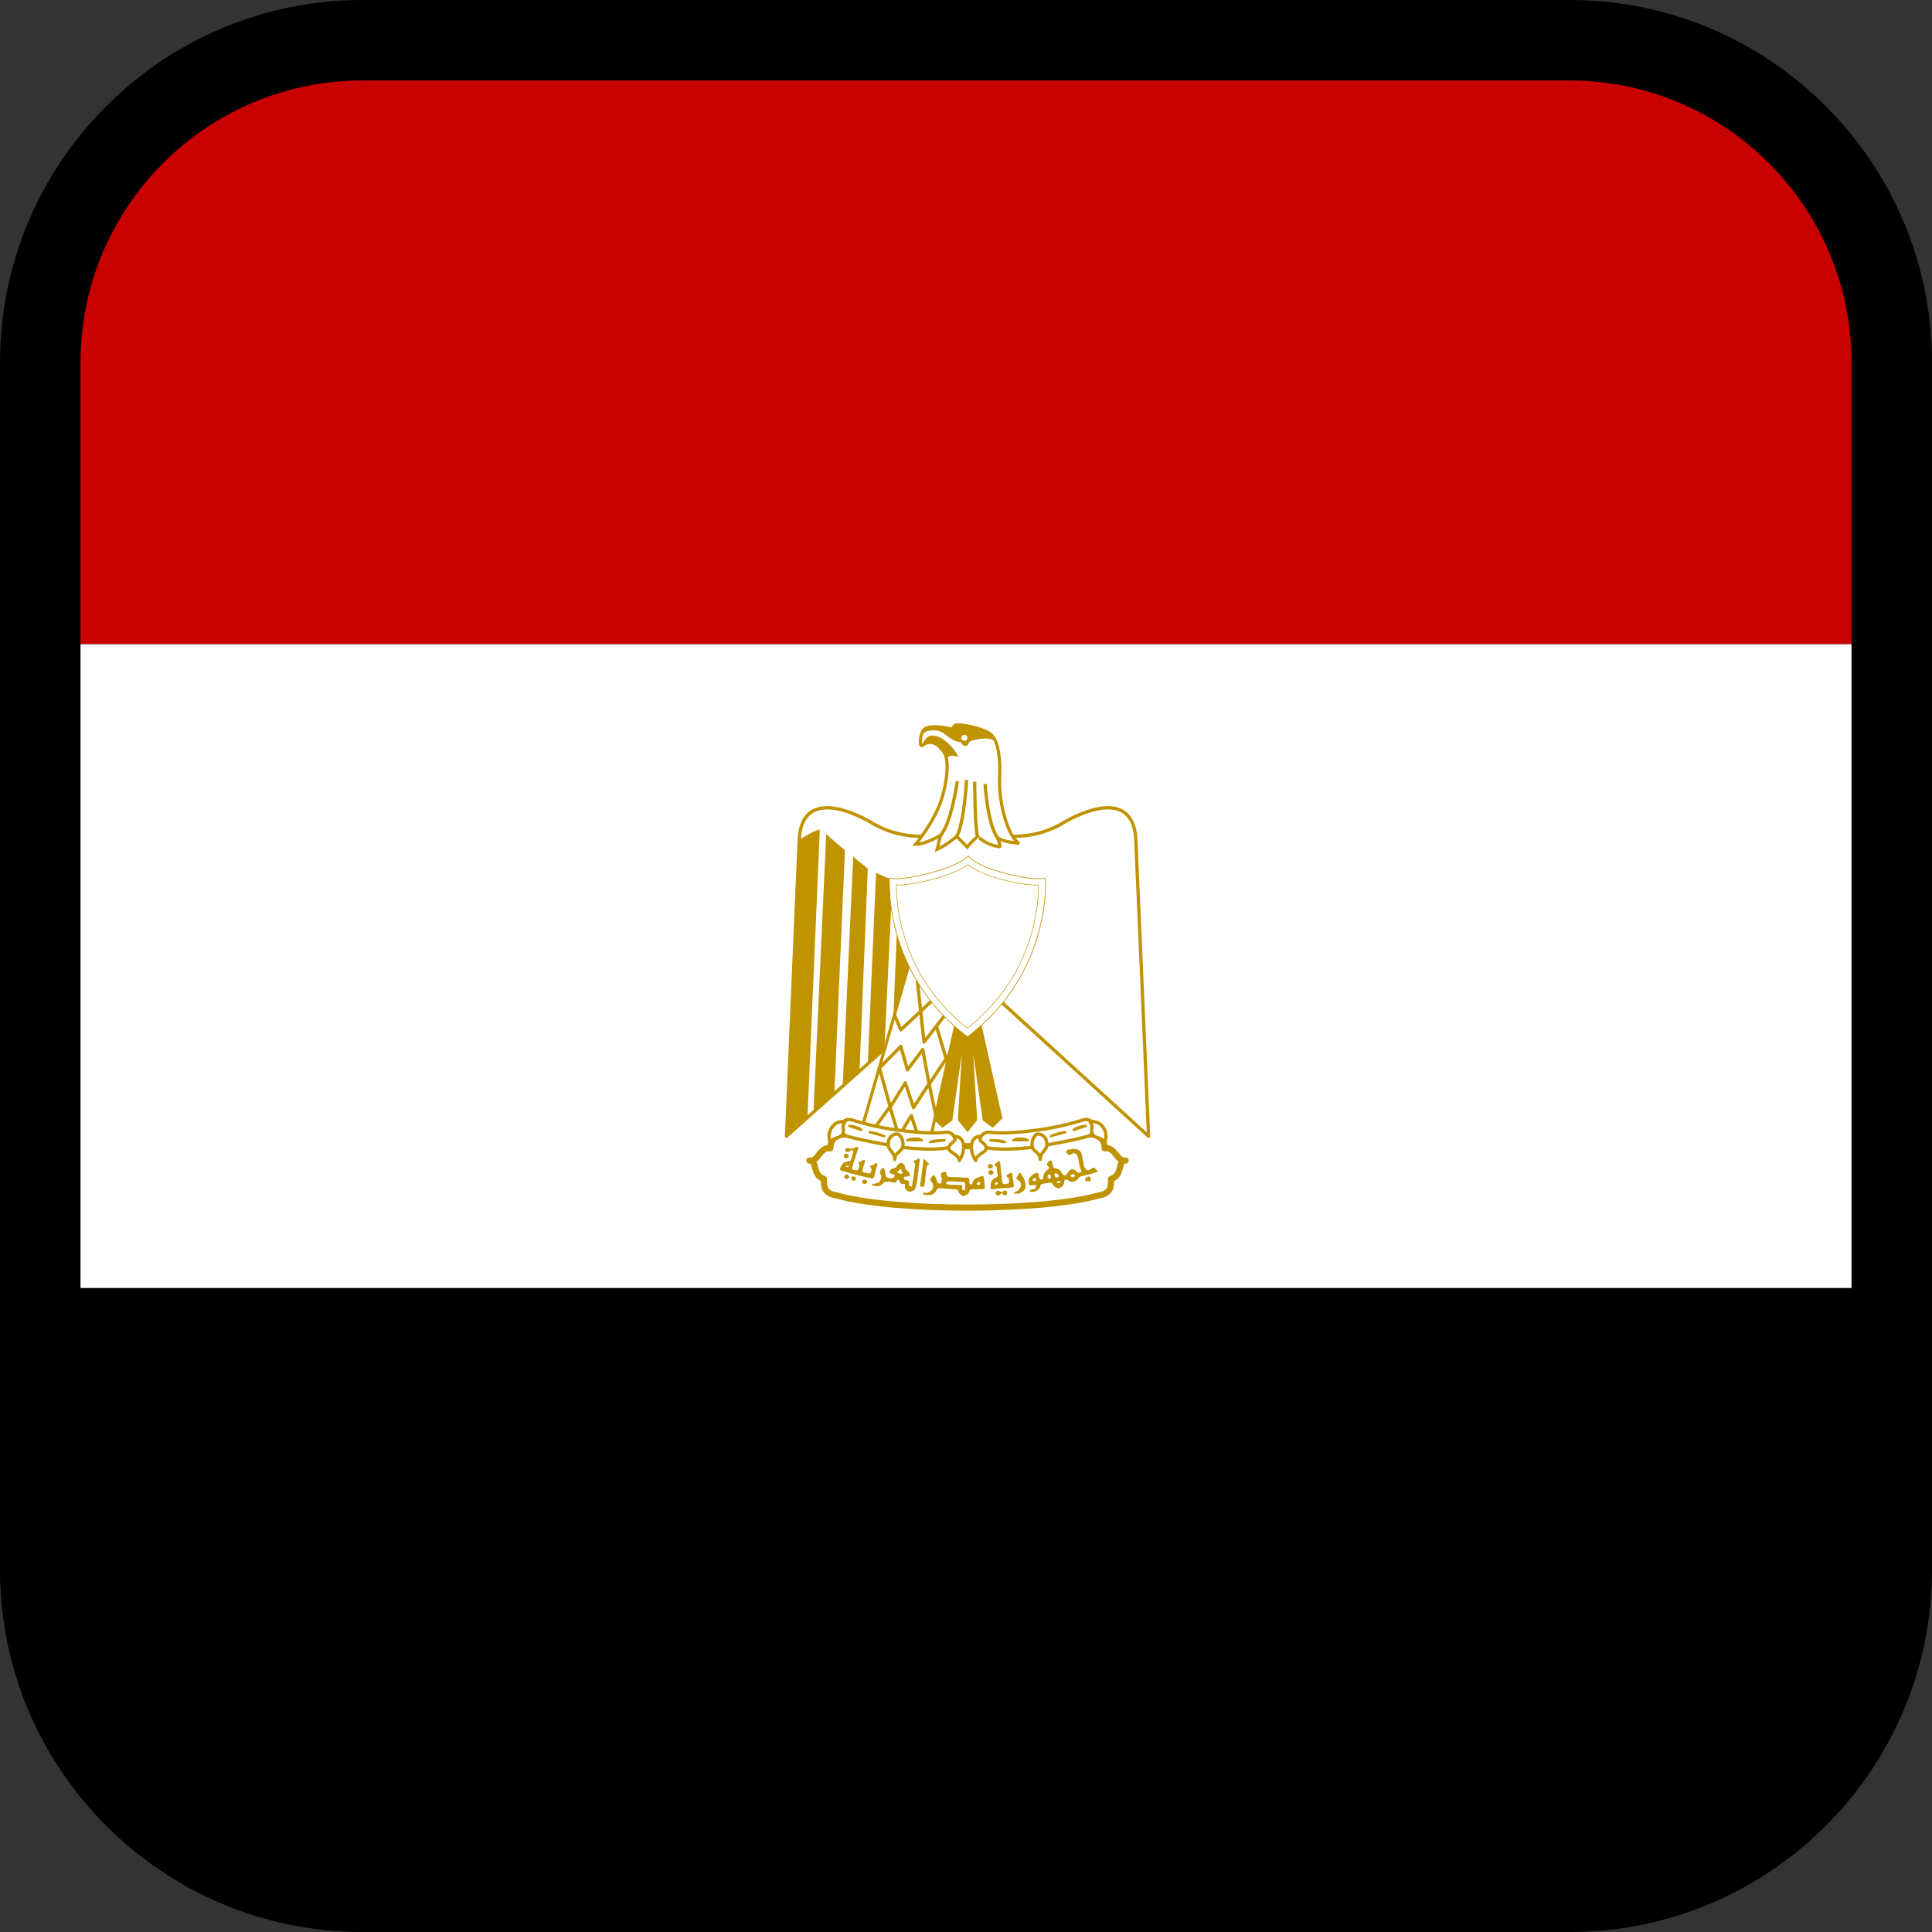
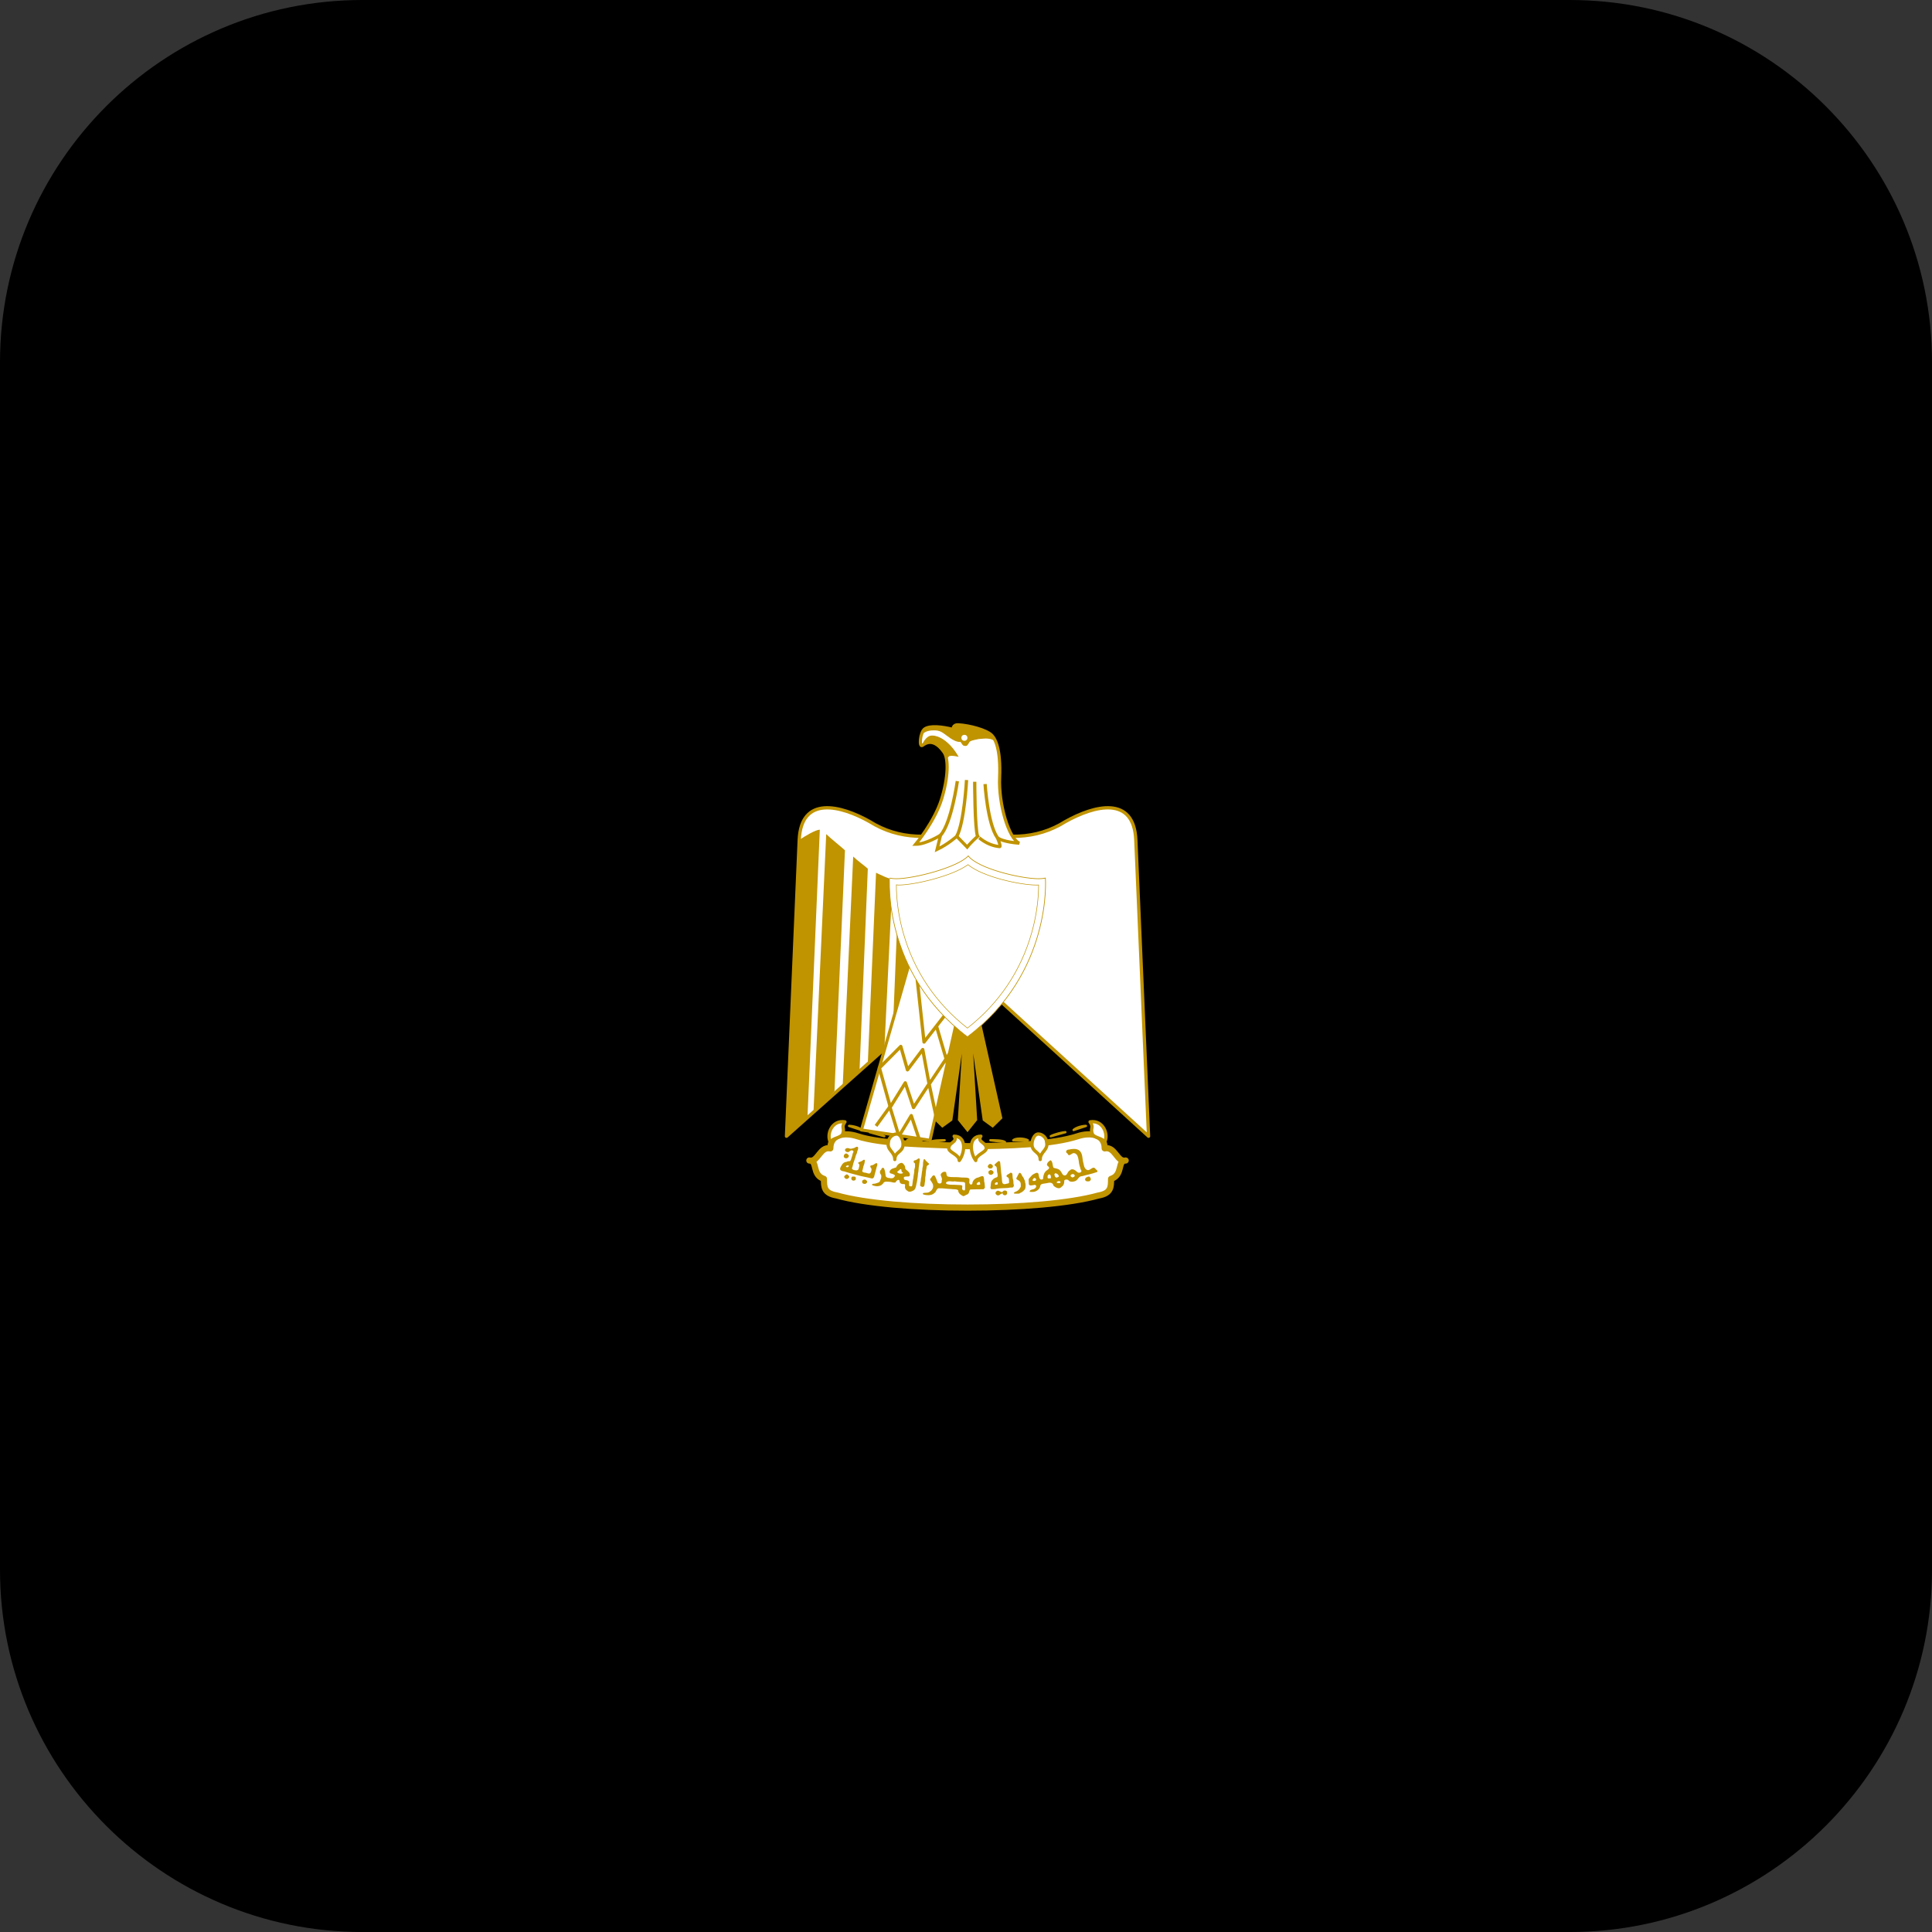
<svg xmlns="http://www.w3.org/2000/svg" xmlns:xlink="http://www.w3.org/1999/xlink" version="1.1" id="Calque_1" x="0px" y="0px" width="136.063px" height="136.063px" viewBox="0 0 136.063 136.063" enable-background="new 0 0 136.063 136.063" xml:space="preserve">
  <rect x="0" y="0" width="136.063" height="136.063" fill="#333333" stroke="none" />
  <g>
    <path d="M110.551,0h-85.04C11.445,0,0,11.445,0,25.512v85.04c0,14.066,11.444,25.512,25.512,25.512h85.04   c14.068,0,25.512-11.444,25.512-25.512v-85.04C136.063,11.445,124.619,0,110.551,0z" />
    <path d="M5.67,90.708v19.844c0,10.94,8.899,19.842,19.842,19.842h85.04c10.941,0,19.844-8.9,19.844-19.842V90.708H5.67z" />
-     <rect x="5.67" y="45.354" fill="#FFFFFF" width="124.725" height="45.354" />
    <g transform="translate(-0.005,0.003) matrix(0.233,0,0,0.233,344.146,97.431)">
      <path fill="#FFFFFF" stroke="#C09300" stroke-width="0.994" stroke-linejoin="round" d="M-1183.922-124.041l54.079,49.299    l-3.846-89.536c-0.57-13.566-12.577-10.453-21.3-5.56c-8.84,5.56-18.92,5.56-29.57,1.89c-10.65,3.67-20.73,3.67-29.57-1.89    c-8.723-4.893-20.73-8.006-21.3,5.56l-3.85,89.536L-1183.922-124.041z" />
      <path id="a" fill="#C09300" d="M-1229.203-167.39l-3.737,87.089l-6.347,5.56l3.85-89.536    C-1233.623-165.501-1230.451-167.39-1229.203-167.39L-1229.203-167.39z M-1221.607-161.156l-3.172,72.849l-6.343,6.372    l3.854-84.123c1.24,1.228,4.986,4.227,5.66,4.898V-161.156L-1221.607-161.156z M-1214.699-155.601l-2.489,60.761l-5.099,4.893    l3.172-69.325C-1217.87-158.048-1215.377-156.267-1214.699-155.601L-1214.699-155.601z M-1207.216-152.484l-2.497,51.787    l-4.986,3.968l2.493-57.645C-1210.957-153.816-1208.464-152.484-1207.216-152.484z M-1200.312-152.484l-1.81,43.157l-5.103,4.898    l1.931-47.493C-1204.049-151.922-1200.877-151.922-1200.312-152.484L-1200.312-152.484z" />
      <path fill="#C09300" stroke="#C09300" stroke-width="0.84" d="M-1182.07-114.225l7.596,33.927l-2.497,2.447l-2.598-1.894    l-4.311-30.253l1.814,30.253l-2.493,3.117l-2.497-3.117l1.818-30.253l-4.307,30.253l-2.606,1.894l-2.493-2.447l7.587-33.927    H-1182.07L-1182.07-114.225z" />
      <g id="b">
        <path fill="#FFFFFF" stroke="#C09300" stroke-width="0.93" stroke-linejoin="round" d="M-1201.56-129.127l-15.066,52.495     l20.734,3.117l8.836-39.487L-1201.56-129.127L-1201.56-129.127z" />
-         <path fill="none" stroke="#C09300" stroke-width="0.994" stroke-linejoin="round" d="M-1206.537-111.217l1.81,4.336l9.795-9.188     " />
        <path fill="none" stroke="#C09300" stroke-width="0.994" stroke-linejoin="round" d="M-1199.759-122.089l2.053,18.878     l6.23-8.006 M-1193.969-108.108l3.402,11.534 M-1189.23-100.81l-6.883,10.265 M-1193.969-80.297l-2.204-10.235l-1.923-10.407     l-4.613,6.134l-2.019-7.068l-6.46,6.498l3.285,11.827l4.533-7.319l2.489,7.453l4.655-7.106" />
        <path fill="none" stroke="#C09300" stroke-width="0.994" stroke-linejoin="round" d="M-1212.21-77.855l4.185-5.769l2.727,8.886     l3.737-6.23l2.493,7.453" />
      </g>
      <g>
        <path fill="#FFFFFF" stroke="#C09300" stroke-width="1.861" stroke-linecap="round" stroke-linejoin="round" d="     M-1184.563-53.166c15.753,0,30.814-1.223,39.654-3.67c3.737-0.666,3.737-2.556,3.737-5.002c3.737-1.223,1.81-5.564,4.416-5.564     c-2.606,0.67-3.167-4.336-6.343-3.666c0-4.34-4.416-4.898-8.153-3.674c-7.483,2.447-20.739,3.004-33.311,3.004     c-12.573-0.557-25.72-0.557-33.311-3.004c-3.737-1.223-8.153-0.666-8.153,3.674c-3.176-0.67-3.737,4.336-6.343,3.666     c2.606,0,0.679,4.34,4.416,5.564c0,2.447,0,4.336,3.854,5.002C-1215.377-54.389-1200.312-53.166-1184.563-53.166     L-1184.563-53.166z" />
-         <path fill="#FFFFFF" stroke="#C09300" stroke-width="0.994" stroke-linecap="round" stroke-linejoin="round" d="     M-1205.972-76.636c5.099,0.67,10.763,1.223,15.179,0.67c2.493,0,4.307,4.223-0.679,4.893c-4.416,0.553-11.329,0-15.066-0.67     c-3.176-0.557-10.084-1.776-14.504-3.004c-4.416-1.889-1.24-5.555,1.249-5.002C-1215.939-78.525-1210.953-77.302-1205.972-76.636     L-1205.972-76.636z M-1163.15-76.636c-5.09,0.67-10.759,1.223-15.066,0.67c-2.606,0-4.416,4.223,0.57,4.893     c4.416,0.553,11.333,0,15.07-0.67c3.163-0.557,10.076-1.776,14.496-3.004c4.42-1.889,1.248-5.555-1.24-5.002     C-1153.179-78.525-1158.16-77.302-1163.15-76.636L-1163.15-76.636z" />
        <path fill="#FFFFFF" stroke="#C09300" stroke-width="0.994" stroke-linecap="round" stroke-linejoin="round" d="     M-1221.607-79.078c-3.85-0.666-5.664,3.67-4.42,6.117c0.57-1.223,3.176-1.223,3.745-2.447     C-1221.607-77.298-1222.851-77.298-1221.607-79.078L-1221.607-79.078z M-1206.537-67.703c0-2.443,2.489-2.145,2.489-4.592     c0-1.219-0.679-3.113-1.927-3.113c-1.244,0-2.489,1.223-2.489,2.447C-1209.034-70.515-1206.537-70.146-1206.537-67.703z      M-1188.606-74.742c3.737,0,3.364,4.893,1.55,7.34c0-1.776-3.167-2.447-3.167-3.666     C-1190.223-72.961-1187.366-72.961-1188.606-74.742z M-1147.523-79.078c3.854-0.666,5.664,3.67,4.424,6.117     c-0.57-1.223-3.176-1.223-3.745-2.447C-1147.523-77.298-1146.27-77.298-1147.523-79.078L-1147.523-79.078z M-1162.584-67.703     c0-2.443-2.489-2.145-2.489-4.592c0-1.219,0.679-3.113,1.923-3.113c1.24,0,2.493,1.223,2.493,2.447     C-1160.087-70.515-1162.584-70.146-1162.584-67.703z M-1180.52-74.742c-3.737,0-3.368,4.893-1.554,7.34     c0-1.776,3.176-2.447,3.176-3.666C-1178.903-72.961-1181.764-72.961-1180.52-74.742L-1180.52-74.742z" />
        <path fill="#FFFFFF" stroke="#C09300" stroke-width="0.697" stroke-linecap="round" stroke-linejoin="round" d="     M-1220.363-77.855c1.249,0,3.176,0.557,3.741,1.228L-1220.363-77.855L-1220.363-77.855z M-1214.137-75.961     c0.679,0,3.176,0.557,4.416,1.223l-4.42-1.228L-1214.137-75.961z M-1191.472-73.519c-1.248,0-3.737,0-4.416,0.557     L-1191.472-73.519L-1191.472-73.519z M-1198.384-73.519c-0.679-0.67-3.172-0.67-4.416,0H-1198.384L-1198.384-73.519z      M-1148.763-77.855c-1.24,0-3.054,0.557-3.737,1.228L-1148.763-77.855z M-1154.984-75.961c-0.679,0-3.176,0.557-4.416,1.223     l4.416-1.228V-75.961z M-1177.65-73.519c1.248,0,3.737,0,4.416,0.557L-1177.65-73.519L-1177.65-73.519z M-1170.737-73.519     c0.679-0.67,3.163-0.67,4.416,0h-4.424H-1170.737z" />
        <g>
          <path fill="#C09300" d="M-1221.41-68.076c-0.419-0.075-0.645-0.406-0.536-0.792c0.126-0.474,0.511-0.746,0.88-0.616      c0.226,0.08,0.654,0.499,0.654,0.649c0.004,0.172-0.218,0.582-0.318,0.587c-0.042,0-0.105,0.034-0.142,0.075      C-1220.949-68.081-1221.201-68.034-1221.41-68.076L-1221.41-68.076z M-1178.027-65.035c-0.159-0.059-0.415-0.402-0.415-0.561      c0-0.302,0.457-0.792,0.737-0.792c0.134,0,0.511,0.193,0.658,0.335c0.26,0.264,0.197,0.691-0.117,0.938      C-1177.323-64.997-1177.805-64.951-1178.027-65.035L-1178.027-65.035z M-1177.742-63.112c-0.335-0.109-0.457-0.272-0.486-0.633      c-0.025-0.377,0.017-0.436,0.419-0.649l0.285-0.155l0.276,0.117c0.377,0.168,0.545,0.348,0.561,0.599      c0.017,0.268-0.193,0.545-0.503,0.683C-1177.474-63.028-1177.491-63.028-1177.742-63.112L-1177.742-63.112z" />
          <path fill="#C09300" d="M-1217.929-71.558c-0.272-0.008-0.649,0.239-0.863,0.365c-0.515,0.121-1.11,0.427-1.605,0.096      c-0.486-0.147-1.135-0.029-1.207,0.561c0.126,0.503,0.846,0.792,1.282,0.457c0.327-0.415,1.207-0.658,1.307,0.05      c-0.36,0.536-0.318,1.244-0.616,1.814c-0.05,0.356-0.197,0.695-0.398,0.997c-0.36,0.034-0.754-0.008-1.056,0.218      c-0.494,0.025-1.001,0.268-1.286,0.679c-0.318,0.444-0.624,0.901-0.716,1.454c0.084,0.561,0.741,0.721,1.232,0.75      c0.528,0.142,1.056,0.327,1.584,0.486c0.855,0.189,1.659,0.49,2.514,0.679c1.253,0.369,2.564,0.536,3.829,0.871      c0.13,0.042,0.251,0.08,0.394,0.096c0.519,0.105,0.796-0.452,0.838-0.871c0.26-0.901,0.457-1.814,0.716-2.715      c0.18-0.36,0.39-1.177-0.323-0.993c-0.406,0.239-0.754,0.599-1.257,0.629c-0.691,0.042-0.297,0.733-0.025,1.018      c0.059,0.457-0.088,1.001-0.394,1.357c-0.411,0.255-0.93-0.046-1.357-0.147c-0.453,0.008-1.362-0.218-0.938-0.821      c0.151-0.448,0.163-0.938,0.344-1.383c0.235-0.478,0.268-0.997,0.369-1.504c-0.285-0.603-0.771,0.197-1.156,0.268      c-0.268,0.18-1.27,0.26-0.742,0.725c0.457,0.344,0.105,0.93,0.025,1.357c-0.029,0.595-0.662,0.742-1.161,0.603      c-0.494-0.021-1.182-0.381-0.763-0.922c0.092-0.444,0.251-0.884,0.344-1.332c0.184-0.536,0.344-1.056,0.545-1.596      c0.084-0.486,0.26-0.934,0.494-1.357c0.008-0.528,0.377-0.984,0.369-1.525C-1217.644-71.457-1217.765-71.55-1217.929-71.558      L-1217.929-71.558z M-1220.765-65.935c0.067-0.008,0.109,0,0.172,0.025c0.197,0.084,0.205,0.239,0,0.411      c-0.088,0.075-0.189,0.151-0.222,0.147c-0.369-0.033-0.478-0.084-0.494-0.218c-0.013-0.117,0.025-0.151,0.272-0.268      C-1220.916-65.894-1220.832-65.923-1220.765-65.935z M-1221.586-62.039c-0.39-0.365-0.327-0.628,0.251-1.052      c0.251-0.18,0.402-0.159,0.683,0.092c0.436,0.39,0.457,0.637,0.071,0.972c-0.193,0.168-0.277,0.201-0.494,0.201      C-1221.31-61.821-1221.377-61.851-1221.586-62.039z M-1219.173-61.327c-0.369-0.088-0.595-0.448-0.503-0.804      c0-0.017,0.004-0.029,0.008-0.042c0.1-0.335,0.159-0.369,0.662-0.377c0.566,0,0.679,0.092,0.679,0.578      c0.008,0.276-0.017,0.339-0.155,0.465C-1218.645-61.36-1218.959-61.277-1219.173-61.327L-1219.173-61.327z M-1148.805-61.268      c-0.18-0.147-0.218-0.209-0.218-0.398c0-0.318,0.184-0.549,0.591-0.733c0.532-0.239,0.758-0.205,0.964,0.147      c0.268,0.465,0.251,0.658-0.067,0.972c-0.176,0.172-0.209,0.18-0.62,0.184C-1148.562-61.092-1148.599-61.105-1148.805-61.268z       M-1215.976-60.376c-0.289-0.075-0.44-0.285-0.44-0.624c-0.004-0.26,0.017-0.302,0.201-0.444      c0.117-0.092,0.306-0.168,0.453-0.189c0.214-0.029,0.293-0.008,0.461,0.105c0.436,0.302,0.528,0.599,0.276,0.888      C-1215.293-60.334-1215.549-60.263-1215.976-60.376L-1215.976-60.376z M-1198.669-59.618c-0.059-0.075-0.201-0.122-0.218-0.218      c0.025-0.432,0.046-0.871,0.184-1.282c0.075-0.402,0.008-0.83,0.155-1.223c0.147-0.716,0.147-1.458,0.318-2.17      c0.008-0.369,0.042-0.737,0.155-1.094c0.122-0.557,0.008-1.144,0.176-1.697c-0.017-0.209,0.226-0.763,0.44-0.432      c0.31,0.444,0.716,0.809,1.119,1.173c0.348,0.197,0.034,0.486-0.209,0.582c-0.327,0.126-0.402,0.482-0.385,0.792      c-0.042,0.323-0.176,0.624-0.189,0.951c-0.071,0.486-0.054,0.976-0.121,1.458c-0.142,0.473-0.084,0.976-0.134,1.462      c0.008,0.31-0.142,0.591-0.126,0.901c-0.034,0.314-0.05,0.691-0.318,0.909C-1198.083-59.375-1198.46-59.4-1198.669-59.618      L-1198.669-59.618z M-1175.216-67.213c-0.377,0.281-0.721,0.616-1.056,0.943c-0.469,0.352,0.377,0.553,0.486,0.85      c0.126,0.453,0.117,0.938,0.151,1.404c0.142,0.427,0.209,0.884,0.176,1.332c-0.042,0.486-0.687,0.385-0.964,0.658      c-0.385,0.159-0.545,0.532-0.838,0.796c-0.193,0.377-0.251,0.838-0.276,1.261c0.034,0.348-0.235,0.737,0,1.039      c0.034,0.046,0.067,0.105,0.105,0.151c0.084,0.109,0.268,0.021,0.394,0.046c0.402-0.021,0.813,0.038,1.19-0.121      c0.955-0.163,1.919-0.176,2.882-0.218c0.595,0.021,1.165-0.184,1.751-0.167c0.469,0.1,0.679-0.394,0.67-0.754      c-0.26-0.507-0.033-1.106-0.251-1.621c-0.184-0.524-0.109-1.106-0.193-1.647c-0.017-0.427-0.561-0.587-0.838-0.268      c-0.268,0.268-0.712,0.318-0.913,0.654c-0.235,0.469,0.494,0.469,0.612,0.825c0.142,0.36,0.1,0.758,0.126,1.14      c0.092,0.457-0.419,0.482-0.737,0.532c-0.427,0.155-1.022,0.26-1.265-0.243c-0.142-0.373-0.126-0.771-0.168-1.165      c-0.008-0.687-0.184-1.37-0.226-2.057c-0.034-0.85-0.184-1.697-0.243-2.547C-1174.65-66.74-1174.705-67.318-1175.216-67.213      L-1175.216-67.213z M-1175.706-60.816l0.247,0.025l0.025,0.289l0.025,0.289l-0.327,0.096c-0.168,0.055-0.318,0.075-0.318,0.075      c-0.05-0.029-0.101-0.063-0.151-0.096c-0.167-0.126-0.126-0.302,0.101-0.536C-1175.966-60.803-1175.907-60.828-1175.706-60.816      L-1175.706-60.816z M-1199.373-68.014c-0.297,0.105-0.679,0.541-0.985,0.536c-0.691,0.046-0.599,0.708-0.096,0.943      c0.067,0.201,0,0.457,0.025,0.679c0.092,0.612-0.302,1.102-0.226,1.718c-0.034,0.679-0.243,1.332-0.268,2.011      c-0.197,0.704-0.201,1.42-0.323,2.133c-0.08,0.641-0.549,0.415-0.959,0.243c-0.008-0.276-0.025-0.545-0.025-0.821      c0.168-0.637-0.352-0.821-0.863-0.896c-0.545,0.05-0.813-0.406-0.696-0.871c0.235-0.276,0.821-0.197,1.186-0.243      c0.775,0.155,0.742-0.863,0.348-1.215c-0.272-0.49-0.947-0.704-1.14-1.211c0.075-0.67-0.377-1.341-0.938-1.672      c-0.855-0.059-1.508,0.67-1.818,1.383c-0.356,0.101-0.721,0.205-1.064,0.339c-0.557,0.138-1.353,1.094-0.595,1.454      c0.427,0.117,1.743,0.411,1.165,0.993c-0.327,0.549-0.947,0.557-1.504,0.411c-0.57,0.004-1.211-0.272-1.186-0.917      c-0.117-0.582-0.096-1.211-0.377-1.747c-0.113-0.649-0.863-0.499-0.909,0.096c-0.578,0.415-0.503,1.085-0.092,1.575      c0.247,0.566,0,1.223-0.251,1.747c-0.151,0.679-0.913,0.7-1.458,0.917c-0.264,0.101-1.282-0.059-0.913,0.511      c0.599,0.205,1.307,0.39,1.927,0.243c0.654-0.08,1.215-0.52,1.533-1.068c0.436-0.432,1.177-0.205,1.751-0.218      c0.612,0,1.232,0.423,1.827,0.147c0.168-0.436,0.964-1.161,1.207-0.411c-0.042,0.666,0.561,1.026,1.186,0.943      c0.683-0.038,0.432,0.473,0.419,0.871c0.046,0.725,0.524,1.106,1.135,1.408c0.209,0.054,0.432,0.038,0.641,0      c0.591-0.184,1.228-0.44,1.408-1.094c0.239-0.528,0.247-1.123,0.419-1.667c0.138-0.88,0.323-1.755,0.348-2.644      c0.218-0.804,0.151-1.655,0.318-2.472c0.105-0.603,0.184-1.211,0.247-1.818C-1199.046-68.022-1199.189-68.076-1199.373-68.014      L-1199.373-68.014z M-1204.727-64.792c0.126,0.017,0.188,0.159,0.201,0.415c0.008,0.281,0.159,0.511,0.344,0.557      c0.142,0.033,0.134,0.184-0.025,0.289c-0.092,0.063-0.251,0.101-0.545,0.096c-0.453,0-0.737-0.117-0.98-0.365l-0.151-0.142      l0.218-0.147c0.159-0.121,0.31-0.247,0.444-0.39C-1204.995-64.7-1204.845-64.804-1204.727-64.792L-1204.727-64.792z       M-1152.584-70.896c-0.444,0.017-0.897,0.088-1.307,0.193c-0.817-0.05-1.232,0.796-0.44,1.211      c0.478,1.19,1.215-0.243,1.977-0.147c1.131,0.218,1.232,1.424,1.408,2.329c0.059,0.897,0.327,1.768,0.587,2.614      c0.762,0.829-0.57,1.349-1.131,0.704c-0.486-0.515-1.517-1.148-2.103-0.436c-0.712,0.297-0.737,1.232-1.332,1.504      c-0.955,0.285-1.073-0.871-1.575-1.357c-0.461-0.641-1.349-0.695-2.07-0.922c-0.344-0.675-0.168-1.818-0.863-2.279      c-0.595,0.239-1.676,1.32-0.771,1.818c0.88,0.746-0.385,1.085-0.788,1.6c-0.578,0.633-0.67,1.5-0.762,2.3      c-0.997,0.541-1.19-0.612-1.307-1.332c-0.084-0.863-0.821-0.607-1.332-0.289c-0.754,0.297-1.131,0.997-1.659,1.55      c-0.059,0.499,0.034,1.052,0.025,1.575c0.176,0.628,0.947,0.331,1.433,0.289c0.771-0.318,1.089,0.486,0.469,0.947      c-0.419,0.524-1.751,0.251-1.634,1.089c0.436,0.046,0.88,0.033,1.316,0c0.855-0.23,1.785-0.834,1.869-1.768      c0.117-0.821,1.324-0.67,1.977-0.85c0.821-0.23,1.81-0.289,2.003,0.729c0.561,0.578,1.776,1.228,2.388,0.436      c0.628-0.377,0.93-1.039,0.888-1.747c-0.126-0.607,1.005-0.628,1.282-0.289c0.419,0.666,1.701,0.469,2.321,0.096      c0.662-0.478,0.804-1.32,1.751-1.332c1.408-0.411,2.874-0.654,4.248-1.165c1.114-0.235-0.168-0.926-0.444-1.332      c-0.846-0.411-1.584,1.274-2.539,0.44c-0.746-0.557-0.695-1.613-0.964-2.426c-0.193-1.052-0.142-2.267-0.913-3.1      C-1151.113-70.8-1151.834-70.929-1152.584-70.896L-1152.584-70.896z M-1157.959-63.556c0.1,0,0.205,0.046,0.394,0.147      c0.352,0.189,0.595,0.499,0.595,0.75c0,0.167-0.042,0.176-0.293,0.293c-0.159,0.071-0.335,0.142-0.402,0.142      c-0.142,0-0.486-0.276-0.486-0.385c0-0.046-0.05-0.222-0.101-0.364c-0.092-0.247-0.084-0.247,0.05-0.411      C-1158.131-63.493-1158.064-63.552-1157.959-63.556L-1157.959-63.556z M-1152.797-63.288c0.293-0.021,0.469,0.071,0.587,0.289      c0.142,0.255,0.05,0.448-0.318,0.607c-0.159,0.067-0.318,0.126-0.344,0.121c-0.025-0.008-0.159-0.08-0.293-0.172      c-0.218-0.138-0.251-0.201-0.251-0.369C-1153.417-63.049-1153.141-63.267-1152.797-63.288L-1152.797-63.288z M-1159.861-63.216      c0.092-0.013,0.163,0.029,0.272,0.121c0.142,0.117,0.184,0.218,0.218,0.461c0.025,0.172,0.025,0.39,0,0.486      c-0.033,0.176-0.042,0.168-0.44,0.168c-0.507,0.004-0.553-0.05-0.549-0.507c0.008-0.293,0.017-0.373,0.176-0.532      C-1160.058-63.149-1159.945-63.204-1159.861-63.216z M-1164.202-62.102c0.159,0.038,0.31,0.155,0.344,0.339      c0.05,0.247,0.008,0.36-0.193,0.461c-0.176,0.088-0.578,0.117-0.696,0.05c-0.033-0.025-0.109-0.084-0.142-0.147      c-0.059-0.096-0.05-0.138,0.025-0.197c0.042-0.038,0.092-0.092,0.092-0.117c0-0.029,0.059-0.126,0.126-0.218      C-1164.528-62.081-1164.365-62.14-1164.202-62.102L-1164.202-62.102z M-1156.899-61.18c0.142,0,0.264,0.046,0.348,0.121      c0.151,0.126,0.138,0.31-0.025,0.436c-0.109,0.08-0.687,0.071-0.888,0c-0.084-0.034-0.117-0.075-0.126-0.168      c0-0.113,0.029-0.18,0.226-0.268C-1157.205-61.134-1157.037-61.18-1156.899-61.18L-1156.899-61.18z M-1170.452-57.443      c-0.075-0.05-0.193-0.092-0.075-0.172c0.134-0.235,0.402-0.318,0.645-0.402c0.436-0.184,0.804-0.499,1.089-0.867      c0.029-0.26,0.335-0.398,0.335-0.67c0-0.369,0.025-0.746-0.067-1.106c-0.109-0.331-0.36-0.582-0.658-0.754      c-0.205-0.155-0.532-0.201-0.612-0.473c-0.042-0.268,0.201-0.469,0.285-0.708c0.176-0.327,0.327-0.67,0.52-0.989      c0.201-0.222,0.52-0.013,0.62,0.205c0.151,0.214,0.285,0.444,0.36,0.696c0.235,0.255,0.453,0.557,0.536,0.901      c0.117,0.239,0.302,0.465,0.293,0.75c0,0.323,0.184,0.608,0.168,0.93c0.017,0.44,0.017,0.888-0.151,1.299      c-0.109,0.23-0.327,0.369-0.478,0.57c-0.251,0.23-0.528,0.448-0.855,0.57c-0.226,0.075-0.36,0.331-0.645,0.268      c-0.402,0.008-0.821,0.059-1.223,0C-1170.335-57.355-1170.482-57.473-1170.452-57.443L-1170.452-57.443z M-1175.865-57.095      c-0.193-0.193-0.235-0.276-0.235-0.465c0-0.193,0.029-0.268,0.218-0.457c0.352-0.344,0.52-0.352,1.114-0.05      c0.57,0.281,0.763,0.31,0.821,0.105c0.042-0.193,0.377-0.373,0.687-0.373c0.201,0,0.31,0.038,0.469,0.159      c0.193,0.151,0.205,0.176,0.205,0.528c0,0.36,0,0.373-0.222,0.57c-0.222,0.193-0.251,0.201-0.528,0.172      c-0.348-0.033-0.553-0.188-0.603-0.452c-0.042-0.197-0.117-0.239-0.172-0.109c-0.017,0.042-0.101,0.096-0.18,0.113      c-0.168,0.042-0.436,0.209-0.628,0.39c-0.075,0.067-0.201,0.101-0.411,0.105C-1175.614-56.861-1175.647-56.878-1175.865-57.095      L-1175.865-57.095z M-1191.522-64c-0.524,0.008-1.089,0.444-1.156,0.947c0.117,0.587,0.612,1.156,0.293,1.772      c0.218,0.783-0.603,1.081-1.156,0.628c-0.344-0.754-0.511-1.579-1.014-2.254c-0.637-0.176-0.913,0.821-1.357,1.161      c0.218,0.587,0.863,1.114,0.938,1.843c0.151,0.712-0.285,1.5-0.913,1.869c-0.545,0.507-1.282,0.323-1.952,0.436      c-0.804,0.461,0.595,0.633,0.964,0.654c0.83,0.084,1.684-0.025,2.296-0.629c0.603-0.285,0.561-1.32,1.282-1.433      c1.257-0.055,2.497,0.188,3.754,0.218c0.67,0.159,1.709-0.075,2.17,0.415c0,0.855,0.746,1.387,1.458,1.722      c0.394,0.105,0.804-0.377,1.207-0.465c0.762-0.239,0.528-1.161,0.989-1.525c1.303-0.071,2.619-0.054,3.926-0.075      c0.251,0.008,0.318-0.335,0.494-0.482c-0.033-0.494-0.05-0.989-0.126-1.475c-0.251-0.628,0.042-1.437-0.419-1.965      c-0.654-0.176-1.215,0.415-1.877,0.457c-0.733,0.323-1.349,0.985-1.382,1.793c-0.432,0.7-1.127-0.122-0.884-0.7      c-0.029-0.256,0.05-0.549-0.025-0.775c-0.398-0.474-1.102-0.318-1.655-0.385c-0.804,0.029-1.592-0.142-2.392-0.126      c-0.704-0.05-1.437,0.059-2.124-0.117c-0.813-0.025-0.704-0.809-0.838-1.357C-1191.17-63.958-1191.346-64-1191.522-64      L-1191.522-64z M-1189.938-61.138c0.268,0.004,0.524,0.042,0.788,0.075c0.339,0.054,0.704-0.117,1.035,0      c0.775,0.126,1.546,0.096,2.321,0.168c0.205,0,0.348,0.142,0.494,0.268c0,0.528,0,1.068,0,1.596      c-0.025,0.201,0.059,0.465-0.121,0.607c-0.063,0.038-0.126,0.084-0.201,0.096c-0.214-0.055-0.44-0.193-0.545-0.39      c-0.034-0.272,0.017-0.541,0.025-0.821c-0.004-0.071,0.033-0.184,0-0.243c-0.168-0.117-0.356-0.193-0.566-0.193      c-0.674-0.025-1.328-0.071-1.998-0.096c-0.561-0.034-1.131,0.046-1.676-0.101c-0.218-0.071-0.49-0.046-0.62-0.264      c-0.184-0.209,0.084-0.461,0.268-0.557C-1190.483-61.105-1190.21-61.143-1189.938-61.138L-1189.938-61.138z M-1181.031-60.942      c0.13-0.004,0.159,0.034,0.222,0.268c0.042,0.142,0.084,0.318,0.101,0.385c0.025,0.092-0.017,0.117-0.151,0.168      c-0.385,0.147-0.779,0.13-0.913-0.05c-0.059-0.08,0.017-0.335,0.126-0.436C-1181.425-60.807-1181.169-60.942-1181.031-60.942      L-1181.031-60.942z" />
        </g>
      </g>
      <g transform="matrix(4.29,0,0,4.29,-1476.428,-417.989)">
        <path fill="#FFFFFF" stroke="#C09300" stroke-width="0.222" d="M70.298,59.608c0.121,0.007-0.166-0.646-0.166-0.646     c0.324,0.326,1.551,0.404,1.551,0.404c-0.735-0.319-1.473-2.729-1.385-4.648c0.078-1.928-0.283-2.686-0.57-2.97     c-0.368-0.36-1.553-0.68-2.332-0.723c-0.439-0.021-0.367,0.326-0.367,0.326c-0.816-0.205-1.631-0.283-2-0.042     c-0.347,0.227-0.418,1.359-0.166,1.161c0.612-0.481,1.147-0.043,1.516,0.481c0.325,0.461,0.303,1.765-0.166,3.288     c-0.49,1.602-1.832,3.203-1.832,3.203c0.729,0,1.753-0.639,1.753-0.639l-0.245,0.999c0.771-0.36,1.386-0.921,1.386-0.921     l0.735,0.758c0.246-0.317,0.737-0.758,0.737-0.758S69.358,59.523,70.298,59.608L70.298,59.608z" />
        <path fill="none" stroke="#C09300" stroke-width="0.232" d="M67.317,54.994c0,0-0.412,2.969-1.185,3.813 M67.966,54.916     c0,0-0.159,3.004-0.691,3.969 M68.542,55.037c0,0,0,3.289,0.203,3.848 M69.272,55.2c0,0,0.166,2.763,0.856,3.763" />
        <path fill="#C09300" stroke="#C09300" stroke-width="0.065" d="M66.573,53.556c-0.035-0.263-0.103-0.468-0.195-0.603     c-0.367-0.524-0.901-0.964-1.516-0.482c0,0,0.21-0.638,0.657-0.657c0.347-0.021,1.134,0.255,1.825,1.417     c0,0-0.513-0.113-0.635-0.008C66.479,53.421,66.573,53.556,66.573,53.556L66.573,53.556z" />
        <path fill="#C09300" stroke="#C09300" stroke-width="0.065" d="M64.798,51.686c0.051-0.163,0.13-0.313,0.231-0.375     c0.367-0.241,1.184-0.163,1.998,0.042c0,0-0.071-0.348,0.369-0.326c0.778,0.043,1.963,0.361,2.33,0.724     c0.087,0.092,0.188,0.228,0.275,0.432h-0.016c-0.181-0.247-0.693-0.232-0.814-0.22c-0.195,0.021-0.317,0.015-0.578,0.078     c-0.124,0.028-0.311,0.063-0.413,0.142c-0.078,0.063-0.144,0.299-0.266,0.299c-0.195,0-0.182-0.051-0.231-0.106     c-0.064-0.078-0.101-0.19-0.166-0.185c-0.201,0.036-0.525-0.12-0.938-0.438c-0.411-0.319-0.57-0.396-1.104-0.362     c-0.526,0.043-0.692,0.334-0.692,0.334L64.798,51.686z" />
        <circle fill="#FFFFFF" cx="67.815" cy="51.941" r="0.212" />
      </g>
      <path fill="#FFFFFF" stroke="#C09300" stroke-width="0.21" d="M-1184.592-104.784c25.787-19.469,23.575-47.983,23.575-47.983    c-0.679,0.134-1.324,0.201-2.011,0.201c-5.405,0-18.3-3.037-21.308-6.896c-3.222,3.49-16.402,6.896-21.777,6.896    c-0.679,0-1.357-0.067-2.003-0.201C-1208.121-152.767-1210.366-124.253-1184.592-104.784L-1184.592-104.784z" />
      <path fill="none" stroke="#C09300" stroke-width="0.167" d="M-1163.07-150.677c-0.226,0.013-0.453,0.017-0.67,0.017    c-4.902,0-16.289-2.464-20.671-6.167c-4.596,3.419-16.172,6.167-20.994,6.167c-0.222,0-0.444-0.025-0.666-0.063    c-0.008,1.077,0.046,2.191,0.113,3.209c0.251,3.8,0.93,7.612,1.965,11.282c3.247,11.551,9.883,21.367,19.402,28.812    c9.531-7.453,16.176-17.274,19.427-28.833c1.039-3.67,1.718-7.487,1.977-11.283    C-1163.129-148.599-1163.07-149.902-1163.07-150.677L-1163.07-150.677z" />
      <g>
        <g>
          <defs>
            <path id="SVGID_1_" d="M-16336.111-4593.955c-3.498,0.206-7.121,0.272-10.619,0.272c-77.838,0-258.484-39.193-328.156-97.923       c-72.865,54.238-256.465,97.923-333.098,97.923c-3.498,0-7.121-0.402-10.619-1.077c-0.131,17.135,0.736,34.874,1.877,51.012       c4.025,60.288,14.789,120.848,31.182,179.045c51.414,183.348,156.857,339.066,307.959,457.233       c151.26-118.213,256.645-274.145,308.264-457.568c16.395-58.202,27.287-118.758,31.314-179.046       C-16337.057-4561.021-16336.111-4581.654-16336.111-4593.955L-16336.111-4593.955z" />
          </defs>
          <clipPath id="SVGID_2_">
            <use xlink:href="#SVGID_1_" overflow="visible" />
          </clipPath>
          <g transform="matrix(16.042,0,0,16.042,2325.464,-2179.285)" clip-path="url(#SVGID_2_)">
            <path fill="#C09300" d="M-220.15,126.055h0.899v3.108h-0.899V126.055z" />
-             <path fill="#FFFFFF" d="M-219.251,126.055h0.899v3.108h-0.899V126.055z" />
            <path fill="#C09300" d="M-218.353,126.055h0.899v3.108h-0.899V126.055z" />
          </g>
        </g>
      </g>
    </g>
-     <path fill="#C80000" d="M110.551,5.669h-85.04C14.57,5.669,5.67,14.571,5.67,25.512v19.842h124.725V25.512   C130.395,14.571,121.492,5.669,110.551,5.669z" />
  </g>
</svg>